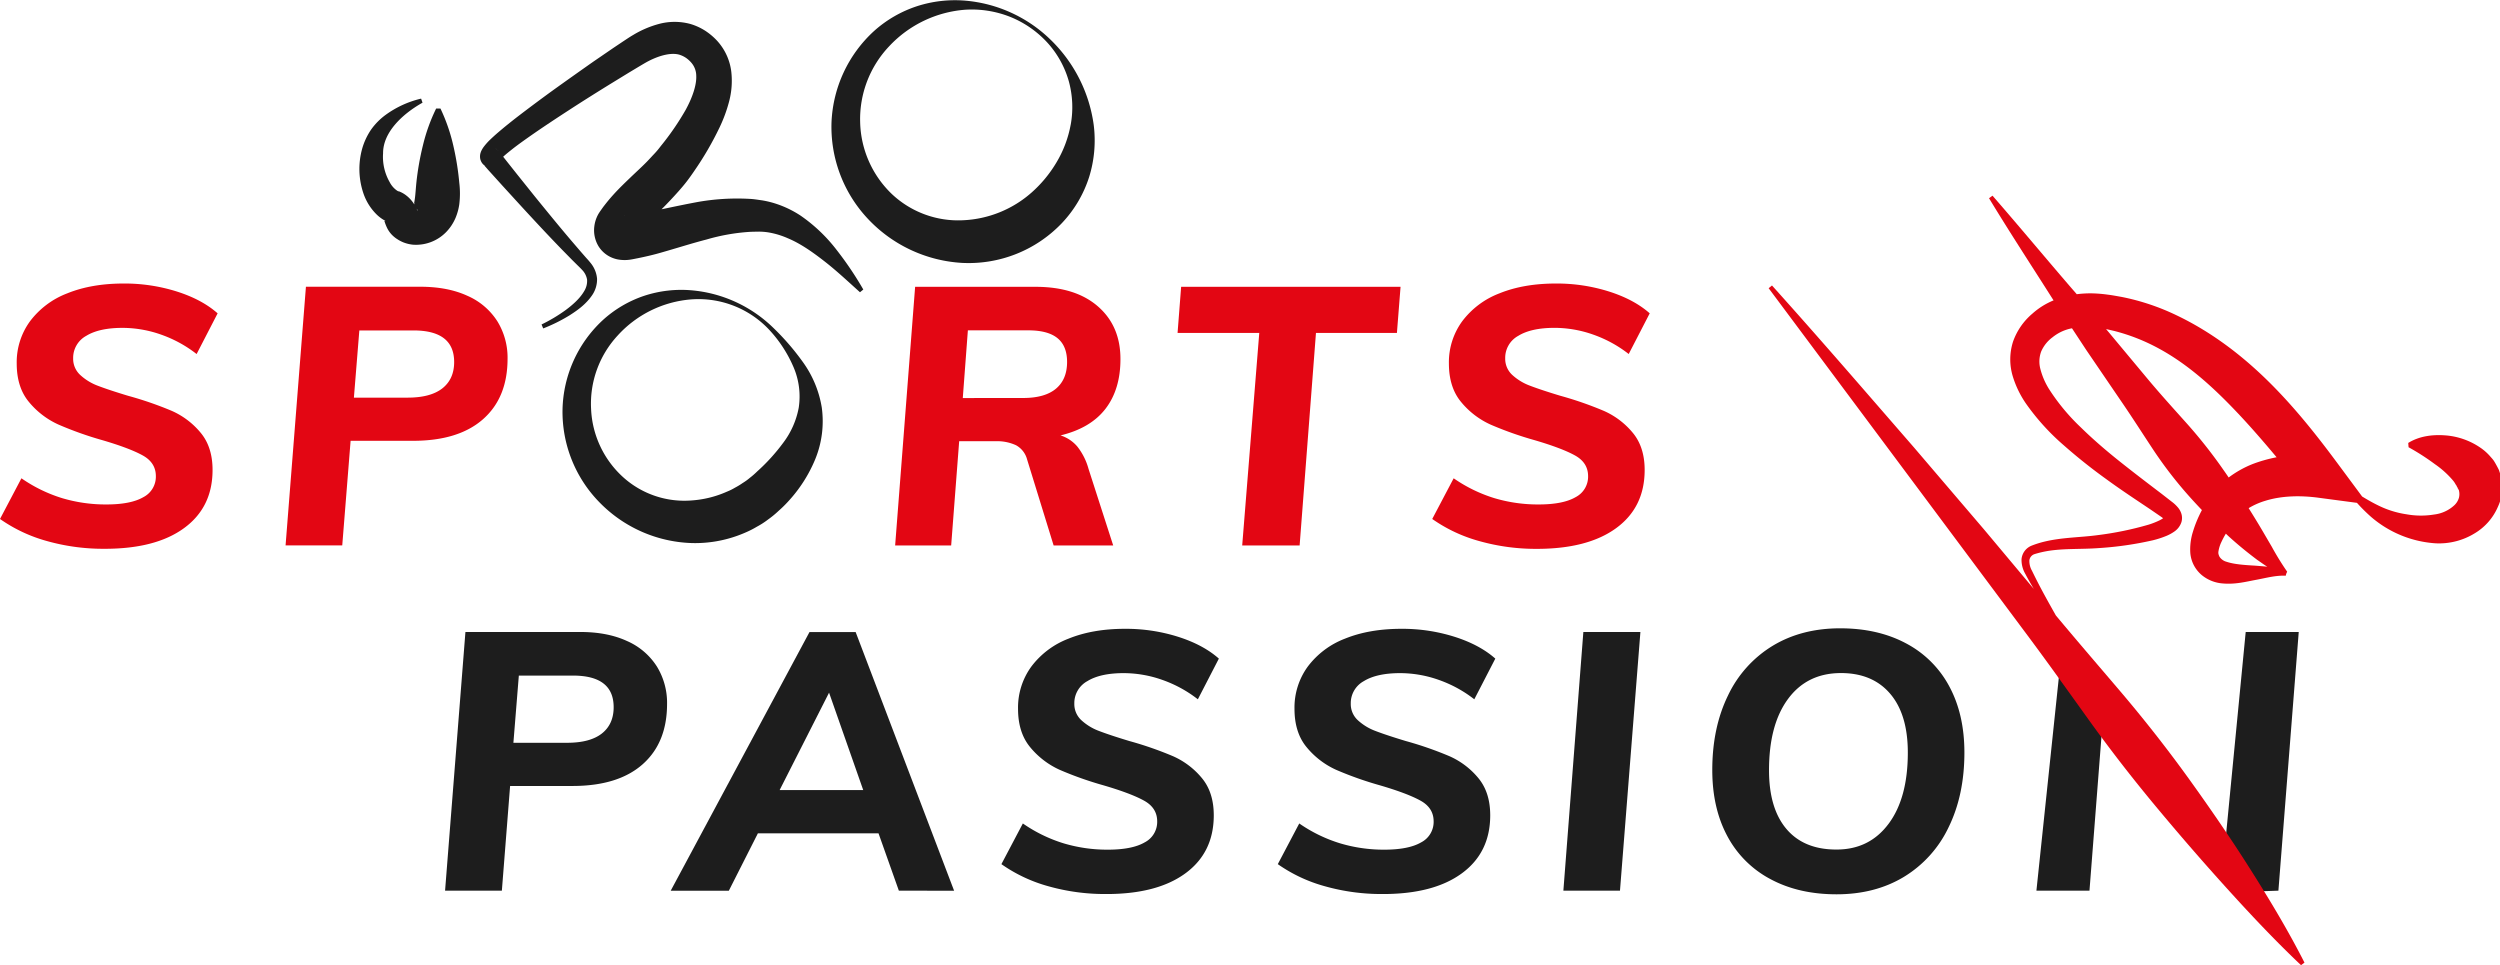
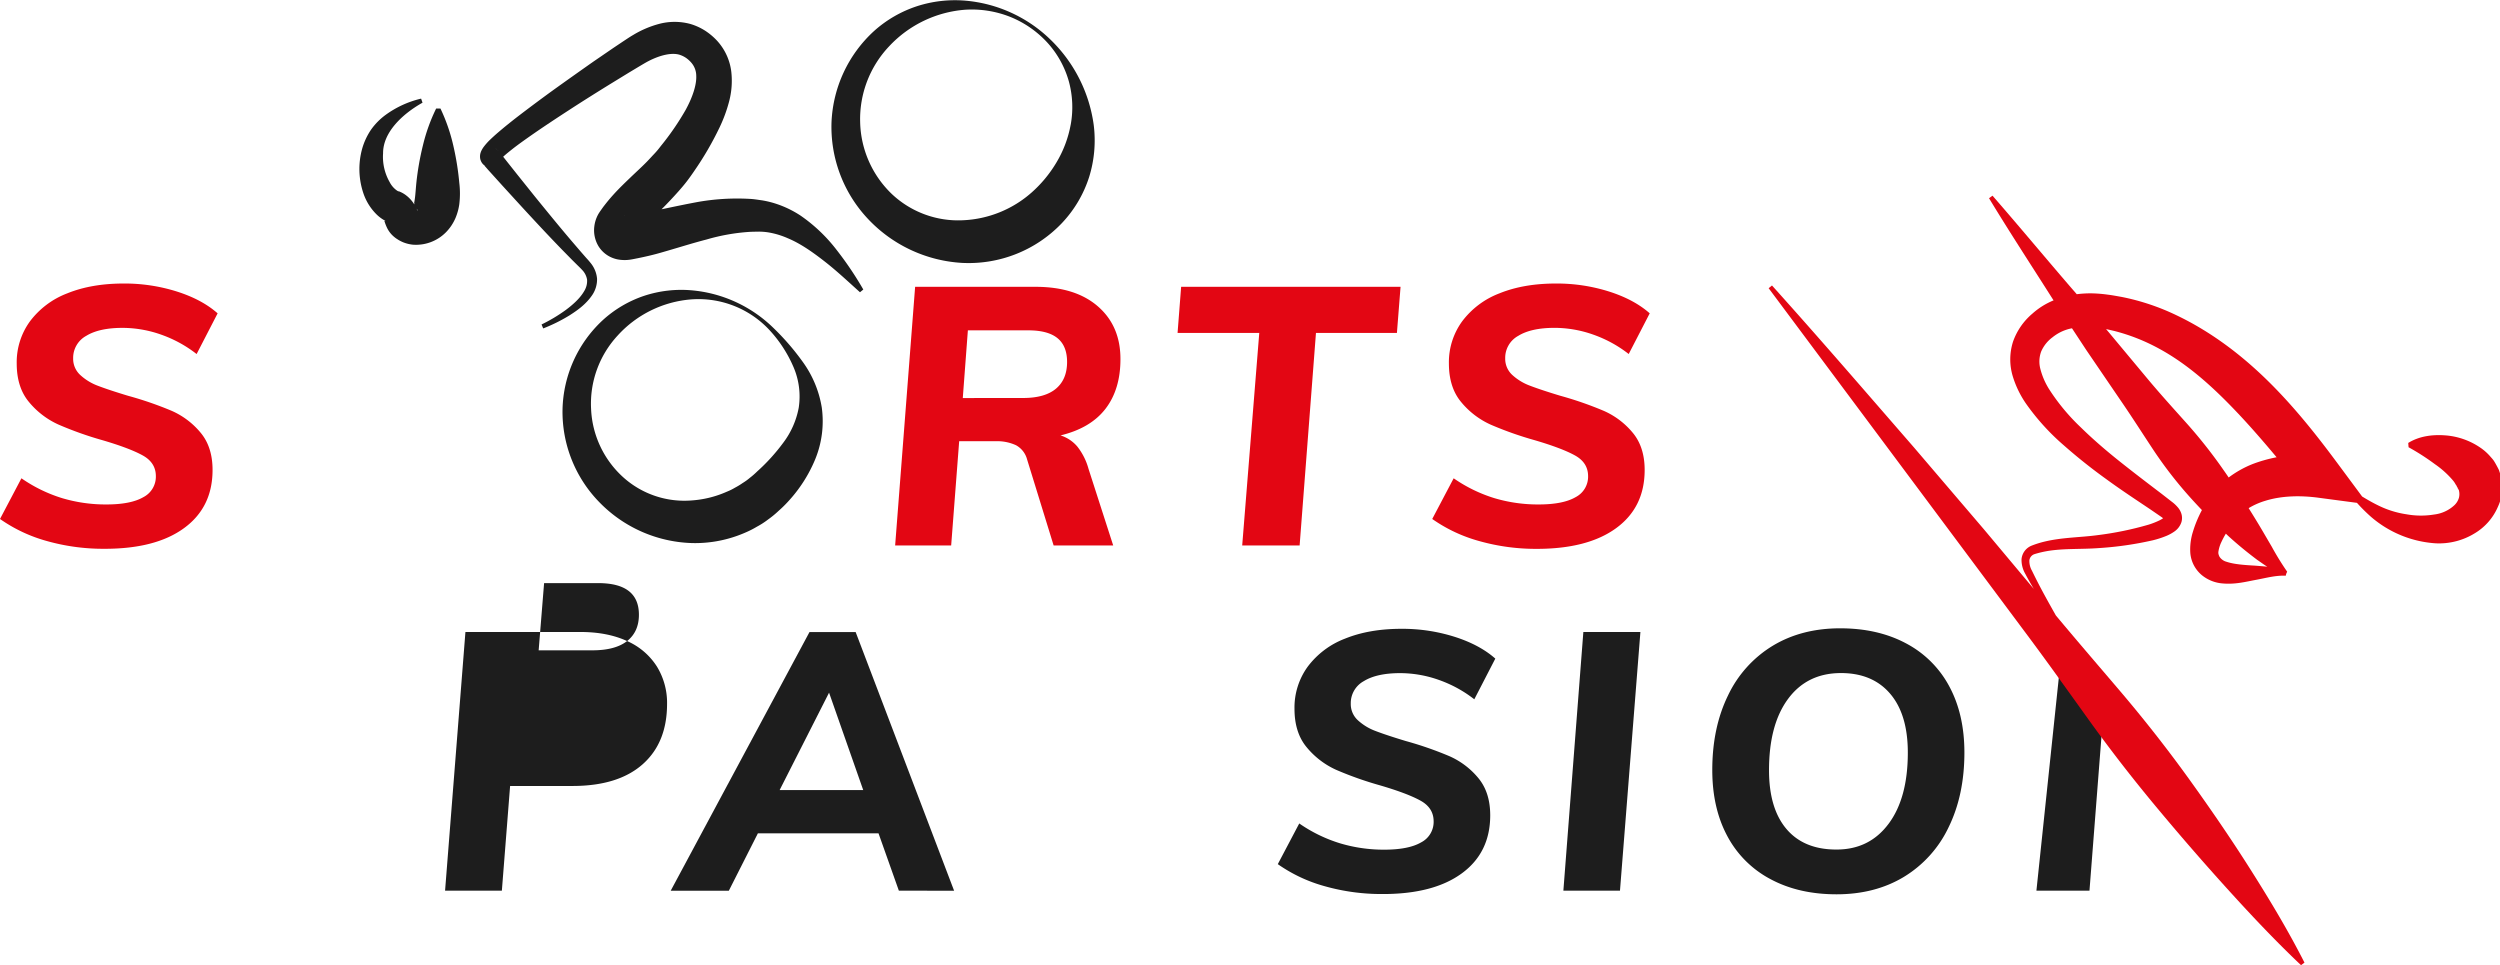
<svg xmlns="http://www.w3.org/2000/svg" viewBox="0 0 1071 413.52">
  <g fill="#E30613">
    <path d="m20.23 231.82a64.92 64.92 0 0 1 -20.23-9.49l9.18-17.43a63.12 63.12 0 0 0 17.35 8.48 65.15 65.15 0 0 0 19.07 2.73q10.42 0 15.8-3.12a9.87 9.87 0 0 0 5.37-9q0-5.76-5.6-8.87t-17.28-6.54a148.93 148.93 0 0 1 -18.89-6.72 35 35 0 0 1 -12.53-9.57q-5.31-6.29-5.31-16.58a29.79 29.79 0 0 1 5.68-18.05 36 36 0 0 1 16-12q10.35-4.2 24.2-4.2a74.37 74.37 0 0 1 22.76 3.44q10.74 3.42 17.43 9.34l-9 17.43a53.4 53.4 0 0 0 -15.23-8.33 49.78 49.78 0 0 0 -16.5-2.88q-10 0-15.56 3.42a10.74 10.74 0 0 0 -5.6 9.65 9.39 9.39 0 0 0 3 7.08 23 23 0 0 0 7.66 4.68q4.67 1.79 12.92 4.28a151.62 151.62 0 0 1 18.63 6.43 33.64 33.64 0 0 1 12.37 9.34q5.14 6.15 5.14 16 0 16-12.22 24.91t-34.17 8.85a89 89 0 0 1 -24.44-3.28z" />
-     <path d="m200.32 126.76a28.79 28.79 0 0 1 12.76 10.9 29.73 29.73 0 0 1 4.36 16q0 16.66-10.5 25.92t-30 9.26h-26.74l-3.58 44.82h-24.28l8.72-110.82h49.18q11.67.03 20.08 3.92zm-10.82 39.62q5.06-4 5.06-11.28 0-13.54-17.43-13.54h-23.19l-2.33 28.79h23q9.83 0 14.89-3.97z" />
    <path d="m461.57 191.36a27 27 0 0 1 4.75 9.49l10.58 32.84h-25.52l-11.38-36.89a9.77 9.77 0 0 0 -4.75-6.07 19.38 19.38 0 0 0 -8.79-1.71h-15.55l-3.43 44.67h-24l8.56-110.82h51.56q17.12 0 26.77 8.41t9.63 22.57q0 12.92-6.38 21.24t-19.3 11.44a15.44 15.44 0 0 1 7.25 4.83zm-23.27-20.86q9.34 0 14.09-4t4.75-11.44q0-6.85-4.12-10.2t-12.53-3.34h-25.85l-2.18 29z" />
    <path d="m532.16 233.69 7.31-91.05h-35l1.53-19.77h94l-1.56 19.77h-34.68l-7 91.05z" />
    <path d="m633.8 231.82a64.92 64.92 0 0 1 -20.23-9.49l9.18-17.43a63.12 63.12 0 0 0 17.35 8.48 65.15 65.15 0 0 0 19.07 2.73q10.42 0 15.8-3.12a9.87 9.87 0 0 0 5.37-9q0-5.76-5.6-8.87t-17.28-6.54a148.93 148.93 0 0 1 -18.91-6.69 35 35 0 0 1 -12.55-9.6q-5.29-6.3-5.29-16.58a29.79 29.79 0 0 1 5.68-18.05 36 36 0 0 1 16-12q10.35-4.2 24.2-4.2a74.37 74.37 0 0 1 22.72 3.43q10.74 3.42 17.43 9.34l-9 17.43a53.4 53.4 0 0 0 -15.25-8.33 49.78 49.78 0 0 0 -16.5-2.88q-10 0-15.56 3.42a10.74 10.74 0 0 0 -5.6 9.65 9.39 9.39 0 0 0 3 7.08 23 23 0 0 0 7.71 4.67q4.67 1.79 12.92 4.28a151.62 151.62 0 0 1 18.6 6.46 33.64 33.64 0 0 1 12.37 9.34q5.14 6.15 5.14 16 0 16-12.22 24.91t-34.16 8.87a89 89 0 0 1 -24.39-3.31z" />
  </g>
  <g fill="#1d1d1d">
-     <path d="m268.65 274.63a28.79 28.79 0 0 1 12.76 10.9 29.73 29.73 0 0 1 4.36 16q0 16.66-10.5 25.92t-30 9.26h-26.74l-3.53 44.85h-24.33l8.72-110.82h49.18q11.67 0 20.08 3.89zm-10.82 39.61q5.06-4 5.06-11.28 0-13.54-17.43-13.54h-23.19l-2.33 28.79h23q9.83 0 14.89-3.97z" />
+     <path d="m268.65 274.63a28.79 28.79 0 0 1 12.76 10.9 29.73 29.73 0 0 1 4.36 16q0 16.66-10.5 25.92t-30 9.26h-26.74l-3.53 44.85h-24.33l8.72-110.82h49.18q11.67 0 20.08 3.89zq5.06-4 5.06-11.28 0-13.54-17.43-13.54h-23.19l-2.33 28.79h23q9.83 0 14.89-3.97z" />
    <path d="m385.07 381.56-8.71-24.56h-51.68l-12.45 24.59h-24.9l59.46-110.82h19.77l42.18 110.82zm-51.07-43.11h35.8l-14.63-41.71z" />
-     <path d="m449.2 379.69a65 65 0 0 1 -20.2-9.49l9.19-17.43a63.08 63.08 0 0 0 17.35 8.48 65.13 65.13 0 0 0 19.03 2.75q10.43 0 15.8-3.12a9.87 9.87 0 0 0 5.37-9q0-5.76-5.6-8.87t-17.28-6.54a148.88 148.88 0 0 1 -18.91-6.69 35 35 0 0 1 -12.53-9.57q-5.3-6.3-5.29-16.58a29.81 29.81 0 0 1 5.68-18.05 36 36 0 0 1 16-12q10.35-4.2 24.2-4.2a74.38 74.38 0 0 1 22.72 3.43q10.74 3.42 17.43 9.34l-9 17.43a53.41 53.41 0 0 0 -15.26-8.33 49.77 49.77 0 0 0 -16.5-2.88q-10 0-15.56 3.42a10.73 10.73 0 0 0 -5.6 9.65 9.38 9.38 0 0 0 3 7.08 23 23 0 0 0 7.7 4.67q4.67 1.79 12.92 4.28a151.32 151.32 0 0 1 18.6 6.46 33.63 33.63 0 0 1 12.38 9.34q5.13 6.15 5.14 16 0 16-12.22 24.91t-34.12 8.82a89 89 0 0 1 -24.44-3.31z" />
    <path d="m567.65 379.69a65 65 0 0 1 -20.24-9.49l9.19-17.43a63.08 63.08 0 0 0 17.4 8.48 65.13 65.13 0 0 0 19 2.75q10.43 0 15.8-3.12a9.87 9.87 0 0 0 5.37-9q0-5.76-5.6-8.87t-17.28-6.54a148.88 148.88 0 0 1 -18.91-6.69 35 35 0 0 1 -12.53-9.57q-5.3-6.3-5.29-16.58a29.81 29.81 0 0 1 5.68-18.05 36 36 0 0 1 16-12q10.35-4.2 24.2-4.2a74.38 74.38 0 0 1 22.72 3.43q10.74 3.42 17.43 9.34l-9 17.43a53.41 53.41 0 0 0 -15.26-8.33 49.77 49.77 0 0 0 -16.5-2.88q-10 0-15.56 3.42a10.73 10.73 0 0 0 -5.6 9.65 9.38 9.38 0 0 0 3 7.08 23 23 0 0 0 7.7 4.67q4.67 1.79 12.92 4.28a151.32 151.32 0 0 1 18.6 6.46 33.63 33.63 0 0 1 12.38 9.34q5.13 6.15 5.14 16 0 16-12.22 24.91t-34.11 8.82a89 89 0 0 1 -24.43-3.31z" />
    <path d="m669.75 381.56 8.56-110.82h24.44l-8.75 110.82z" />
    <path d="m758.55 376.66a44.36 44.36 0 0 1 -18.55-18.45q-6.46-12-6.46-28.33 0-18.21 6.77-32a49.83 49.83 0 0 1 19.14-21.24q12.37-7.47 28.87-7.47 16.18 0 28.25 6.46a44.42 44.42 0 0 1 18.52 18.44q6.46 12 6.46 28.33 0 18.21-6.77 32a49.82 49.82 0 0 1 -19.14 21.25q-12.37 7.47-28.87 7.47-16.16 0-28.22-6.46zm50.51-23.73q8.25-11.05 8.25-30.51 0-16.34-7.55-25.21t-21.09-8.87q-14.47 0-22.65 11.05t-8.17 30.61q0 16.34 7.47 25.14t21.33 8.8q14.15.06 22.41-11.02z" />
    <path d="m899.02 296.4-16.03-15.52-10.59 100.68h22.73l5.45-70.04z" />
-     <path d="m953.03 363.85 9.03-93.11h22.72l-8.71 110.82-12.66.45" />
    <path d="m468.55 53.55a62.58 62.58 0 0 0 -18.65-36.7 59.62 59.62 0 0 0 -36.25-16.56 52.93 52.93 0 0 0 -20.73 2.34 51.73 51.73 0 0 0 -18.5 10.68 56.12 56.12 0 0 0 -18.19 38.84 57.52 57.52 0 0 0 15.23 41.22 60.07 60.07 0 0 0 40.78 19.26 55.15 55.15 0 0 0 42.54-16.91 51.44 51.44 0 0 0 11.8-19.87 52.84 52.84 0 0 0 1.97-22.3zm-9.87-.12a48.39 48.39 0 0 1 -6.22 16.37 53.82 53.82 0 0 1 -10.56 12.71 47.46 47.46 0 0 1 -29.44 11.85 41.43 41.43 0 0 1 -30.46-11.3 44 44 0 0 1 -13.51-30.76 45.34 45.34 0 0 1 12.36-32.4 49.68 49.68 0 0 1 32.75-15.74 44.64 44.64 0 0 1 19 3 43.87 43.87 0 0 1 16 11 41.22 41.22 0 0 1 9.31 16.76 41.93 41.93 0 0 1 .78 18.51z" />
    <path d="m344.06 155.25a105.78 105.78 0 0 0 -12.87-14.9 57.26 57.26 0 0 0 -35.15-16 50.9 50.9 0 0 0 -20.09 2.38 49.7 49.7 0 0 0 -17.85 10.54 53.75 53.75 0 0 0 -17.11 38 55.39 55.39 0 0 0 15.63 39.73 57.7 57.7 0 0 0 40.15 17.66 53.72 53.72 0 0 0 22.36-4.43 40.54 40.54 0 0 0 5.14-2.6 34.37 34.37 0 0 0 4.83-3.12 40.43 40.43 0 0 0 4.43-3.64 50.93 50.93 0 0 0 4-3.91 60.87 60.87 0 0 0 11.73-18.26 43 43 0 0 0 2.8-22.05 45.87 45.87 0 0 0 -8-19.4zm-1.9 19.5a35.78 35.78 0 0 1 -6.56 14.85 81.39 81.39 0 0 1 -11.26 12.4 32.88 32.88 0 0 1 -3.05 2.66 23.84 23.84 0 0 1 -3.14 2.27 30 30 0 0 1 -3.29 2 23.6 23.6 0 0 1 -3.45 1.7 44.48 44.48 0 0 1 -15 3.75 39.12 39.12 0 0 1 -29.51-10 41.83 41.83 0 0 1 -13.68-29.24 43 43 0 0 1 11.36-31.37 47.57 47.57 0 0 1 31.42-15.5 41.54 41.54 0 0 1 33.86 13.37 55.44 55.44 0 0 1 10.14 15.76 31.83 31.83 0 0 1 2.16 17.35z" />
    <path d="m342.85 92.29a44.36 44.36 0 0 0 -10.4-5 40.66 40.66 0 0 0 -5.83-1.44c-1.9-.26-3.74-.59-5.61-.66a97.27 97.27 0 0 0 -21.77 1.28c-5.46 1-10.73 2.12-15.83 3.19l.11-.11q3.53-3.53 7.16-7.6c1.2-1.37 2.41-2.76 3.57-4.28s2.36-3.21 3.25-4.54a134.91 134.91 0 0 0 10.8-18.62 61.84 61.84 0 0 0 4-10.85 34.7 34.7 0 0 0 1-12.83 23.87 23.87 0 0 0 -5.83-13.07 26.7 26.7 0 0 0 -5.21-4.49 24.59 24.59 0 0 0 -6.5-3 25.82 25.82 0 0 0 -13.51 0 42.73 42.73 0 0 0 -10.88 4.64c-1.81 1.06-3.08 1.95-4.54 2.9l-4.22 2.83-8.35 5.72q-8.26 5.8-16.52 11.71c-5.47 3.95-10.91 8-16.28 12.12-2.69 2.09-5.35 4.22-8 6.49-1.33 1.14-2.63 2.32-4 3.65a27.14 27.14 0 0 0 -2 2.28 10.48 10.48 0 0 0 -1.22 1.93 5.3 5.3 0 0 0 -.36.92 5 5 0 0 0 -.24 1.6 5.61 5.61 0 0 0 .12 1.13 5.39 5.39 0 0 0 .62 1.45 4.43 4.43 0 0 0 1 1.11s0 0 0 0 .26.2.39.3h-.07a1.11 1.11 0 0 1 -.3-.23l.13.14.52.58 1 1.15 2.08 2.3 4.16 4.6 8.36 9.15c5.6 6.08 11.23 12.14 17 18.09l4.36 4.44 2.22 2.2c.73.72 1.55 1.5 2.08 2.09a7.86 7.86 0 0 1 2.19 4.19 8.2 8.2 0 0 1 -1.09 4.72c-1.77 3.18-4.82 5.93-8 8.3a68.31 68.31 0 0 1 -10.41 6.23l.71 1.7a70.51 70.51 0 0 0 11.29-5.61c3.56-2.26 7.09-4.82 9.71-8.68a12 12 0 0 0 2.07-7 12.24 12.24 0 0 0 -2.86-6.87c-.79-1-1.44-1.67-2.12-2.44l-2-2.29-4-4.66c-5.32-6.25-10.52-12.64-15.69-19l-7.72-9.64-3.84-4.84-1.91-2.42-.08-.1.26-.24c1.11-1 2.36-2 3.62-3 2.54-2 5.23-3.89 7.93-5.79 5.42-3.78 11-7.45 16.57-11.07s11.24-7.18 16.91-10.69l8.52-5.22 4.26-2.56c1.38-.81 2.92-1.75 4-2.31 5.21-2.74 10.64-4 14.06-2.61a10.61 10.61 0 0 1 2.48 1.34 12.19 12.19 0 0 1 2.27 2.19 8.63 8.63 0 0 1 1.83 5.16c.23 4.13-1.75 9.67-4.6 14.84a114.44 114.44 0 0 1 -10.6 15.4c-1.07 1.41-1.86 2.35-2.87 3.41s-2 2.17-3.07 3.27c-2.15 2.2-4.54 4.36-7 6.72s-5 4.79-7.47 7.53c-1.24 1.38-2.47 2.84-3.67 4.4-.61.75-1.18 1.61-1.77 2.42l-.22.31-.47.73a13.45 13.45 0 0 0 -.9 1.76 14.16 14.16 0 0 0 -1 3.68 13.24 13.24 0 0 0 1.79 8.7 12.35 12.35 0 0 0 3.9 3.91 12.79 12.79 0 0 0 4.44 1.73 16.27 16.27 0 0 0 5.67 0c1.18-.2 1.85-.36 2.81-.54 3.55-.72 7-1.53 10.3-2.5 6.65-1.9 12.94-3.91 19.12-5.51a85.08 85.08 0 0 1 18.1-3.25c1.48-.1 3-.1 4.43-.13a27.33 27.33 0 0 1 4.05.34 34.59 34.59 0 0 1 8.19 2.47c5.51 2.28 10.76 6 15.89 10s10.06 8.64 15.1 13.16l1.42-1.17a145.57 145.57 0 0 0 -11.46-17 68.52 68.52 0 0 0 -15.53-14.74zm-129.34-27.65c-.16-.17-.32-.35-.5-.51a3.76 3.76 0 0 1 .5.51zm-.58-.57-.65-.41a3.4 3.4 0 0 1 .65.41zm54.91 28.44c-.35.06-.4-.01 0 0z" />
    <path d="m194.2 62.39a75.92 75.92 0 0 0 -5.51-15.9h-1.84a76 76 0 0 0 -5.68 15.84 118.22 118.22 0 0 0 -2.79 15.86c-.27 2.74-.41 5.11-.62 6.64-.1.77-.2 1.35-.28 1.79a.57.57 0 0 0 0 .39 1 1 0 0 1 0 .31 2.12 2.12 0 0 1 0 .25 14.27 14.27 0 0 0 -4.14-4.34 12.38 12.38 0 0 0 -1.81-1l-.53-.23h-.14a2.13 2.13 0 0 1 -.69-.29 9.89 9.89 0 0 1 -3.26-3.73 21.78 21.78 0 0 1 -2.8-12.3c-.06-8.8 7.94-16.65 16.9-21.69l-.61-1.74a42.34 42.34 0 0 0 -15.15 6.93 27.87 27.87 0 0 0 -6.25 6.31 28.36 28.36 0 0 0 -3.93 8.51 32.49 32.49 0 0 0 .61 18.81 23.09 23.09 0 0 0 5.76 9.16 15.79 15.79 0 0 0 2.55 2l.72.45.36.22c.14.08 0 0 .05.06s0 0-.12 0c-.26 0-.45-.3-.13.56a18.44 18.44 0 0 0 .87 2.2 11.52 11.52 0 0 0 3.26 4.14 10.49 10.49 0 0 0 1 .73l.88.56a17.74 17.74 0 0 0 1.92.94 15.27 15.27 0 0 0 4.19 1 18 18 0 0 0 14.09-5.36 19.63 19.63 0 0 0 2.33-2.88 20.51 20.51 0 0 0 1.72-3.18 23.75 23.75 0 0 0 1.63-5.9 38.28 38.28 0 0 0 0-9.21 118.15 118.15 0 0 0 -2.56-15.91zm-15.2 27.86a4.1 4.1 0 0 1 -.54-.83c.54.58.69.94.54.83z" />
  </g>
  <path d="m1071.94 208.81a26.27 26.27 0 0 0 -.15-3c-.22-1-.45-2-.75-2.92l-.46-1.44c-.2-.43-.41-.85-.64-1.28-.45-.84-.9-1.68-1.4-2.49s-1.08-1.4-1.66-2.07a21.9 21.9 0 0 0 -3.67-3.39 30.54 30.54 0 0 0 -16-5.73c-5.32-.35-10.87.37-15.52 3.27l.14 1.84a98.44 98.44 0 0 1 11.31 7.27 39.5 39.5 0 0 1 7.86 7.13 10.69 10.69 0 0 1 1 1.52c.11.23.31.43.43.63a1.48 1.48 0 0 0 .23.51 1.09 1.09 0 0 0 .18.22 1.16 1.16 0 0 0 0 .19.84.84 0 0 0 .25.34c0 .25.32.42.33.79a6.32 6.32 0 0 1 0 3 7.08 7.08 0 0 1 -1.95 3.22 15.36 15.36 0 0 1 -8.68 4 34.76 34.76 0 0 1 -11.86-.1 40.54 40.54 0 0 1 -12-3.74c-2.36-1.14-4.7-2.48-7-3.88l-10.72-14.46c-9.05-12.21-18.72-24.38-30-35.41s-24.21-20.83-38.93-27.83a98.12 98.12 0 0 0 -23.28-7.78c-2-.35-4.05-.75-6.1-1a57.9 57.9 0 0 0 -6.42-.54 45.69 45.69 0 0 0 -6.79.36l-2.69-3.09c-11.19-13-22.13-26.17-33.41-39.12l-1.49 1.09c8.9 14.69 18.28 29 27.5 43.54l.15.22a31.54 31.54 0 0 0 -9.06 5.67 27.8 27.8 0 0 0 -8.3 12 25 25 0 0 0 -.13 14.82 42.15 42.15 0 0 0 5.74 11.83 98.32 98.32 0 0 0 16.14 17.78 231.4 231.4 0 0 0 18.13 14.44c6.18 4.53 12.56 8.72 18.81 12.91l4.59 3.15c.44.31.76.54 1 .73a11.54 11.54 0 0 1 -1.51.9 33.5 33.5 0 0 1 -4.76 1.87 139.31 139.31 0 0 1 -21.65 4.46c-7.24 1-15 .93-22.7 2.74a41.3 41.3 0 0 0 -5.73 1.79 6.88 6.88 0 0 0 -4.3 5.85 12 12 0 0 0 1.66 6.3c.9 1.72 1.83 3.36 2.79 5 .27.47.55.92.82 1.38l-21.29-25.43-30-35.12c-20.2-23.23-40.28-46.56-60.88-69.45l-1.43 1.17 110.31 147.95c9.2 12.31 18.12 24.85 27.09 37.33s18.4 24.61 28.22 36.43 19.89 23.45 30.22 34.88 20.9 22.69 32.23 33.42l1.48-1.1c-7.07-13.91-15.07-27.17-23.34-40.22s-17-25.76-26-38.27-18.49-24.62-28.43-36.39c-9.59-11.29-19.28-22.49-28.75-33.86-2.64-4.68-5.27-9.36-7.71-14.11-.86-1.66-1.7-3.36-2.5-5a8.34 8.34 0 0 1 -1.12-4.53 3.21 3.21 0 0 1 2.29-2.64 42.4 42.4 0 0 1 5.18-1.25c7.13-1.24 14.64-.73 22.42-1.32a144.89 144.89 0 0 0 23-3.33 40.36 40.36 0 0 0 5.91-1.93 17.47 17.47 0 0 0 3.14-1.71 7.89 7.89 0 0 0 3.19-4.12 6.26 6.26 0 0 0 0-3.57 7.66 7.66 0 0 0 -1.31-2.5 15.18 15.18 0 0 0 -2.75-2.64l-4.56-3.55c-6.05-4.59-12-9.13-17.84-13.78s-11.45-9.48-16.67-14.6a87.73 87.73 0 0 1 -13.55-16.33 30.36 30.36 0 0 1 -3.74-8.65 12.37 12.37 0 0 1 .34-7.49 15 15 0 0 1 4.88-6.11 18.8 18.8 0 0 1 7.53-3.68c.26-.06.53-.1.79-.16l6.13 9.32 14.49 21.27c4.87 7.07 9.49 14.33 14.24 21.51a177.2 177.2 0 0 0 15.8 20.38q2.45 2.73 5 5.39c-.36.69-.72 1.38-1.06 2.11a50.17 50.17 0 0 0 -2.8 7.22 24.83 24.83 0 0 0 -1.12 8.92 13.8 13.8 0 0 0 1.55 5.43 14 14 0 0 0 3.31 4.13 15.92 15.92 0 0 0 8.81 3.61c5.54.53 10-.7 14.41-1.51s8.55-2 12.8-1.78l.24-.89.38-.84a116.63 116.63 0 0 1 -6.6-10.71c-2.18-3.69-4.3-7.42-6.53-11.06q-1.67-2.74-3.37-5.45a31.06 31.06 0 0 1 7.2-3.17c6.86-2.13 14.85-2.33 22.56-1.31l16.64 2.21a71.67 71.67 0 0 0 6.1 6.06 47 47 0 0 0 27.66 11.28 29.2 29.2 0 0 0 16.85-4.39 24.43 24.43 0 0 0 9.78-11.28 20.42 20.42 0 0 0 1.64-5.31 12.47 12.47 0 0 0 .19-2.97zm-144.65 12.66c.07-.13.07-.1 0 0zm39.71 18.38c1.46 1 2.83 2 4.3 2.94-1.79-.21-3.57-.33-5.29-.47-4.43-.25-8.91-.56-12.15-1.65a5.22 5.22 0 0 1 -3-2.13 5 5 0 0 1 -.48-1.29 3 3 0 0 1 0-1 14.53 14.53 0 0 1 1.29-4.1 34.41 34.41 0 0 1 1.89-3.53c1 1 2.08 1.94 3.15 2.89 3.29 2.91 6.72 5.66 10.29 8.34zm-2.11-41a44 44 0 0 0 -10.13 5.71c-.66-1-1.32-1.95-2-2.91a211.62 211.62 0 0 0 -15.79-20.08c-5.7-6.37-11.47-12.71-16.94-19.27l-16.43-19.71-1.35-1.6c1.19.24 2.36.53 3.54.8a82.59 82.59 0 0 1 19.21 7.6c12.25 6.66 22.92 16.31 32.87 26.77 6 6.29 11.73 12.92 17.43 19.73a61.28 61.28 0 0 0 -10.44 2.97z" fill="#E30613" />
</svg>